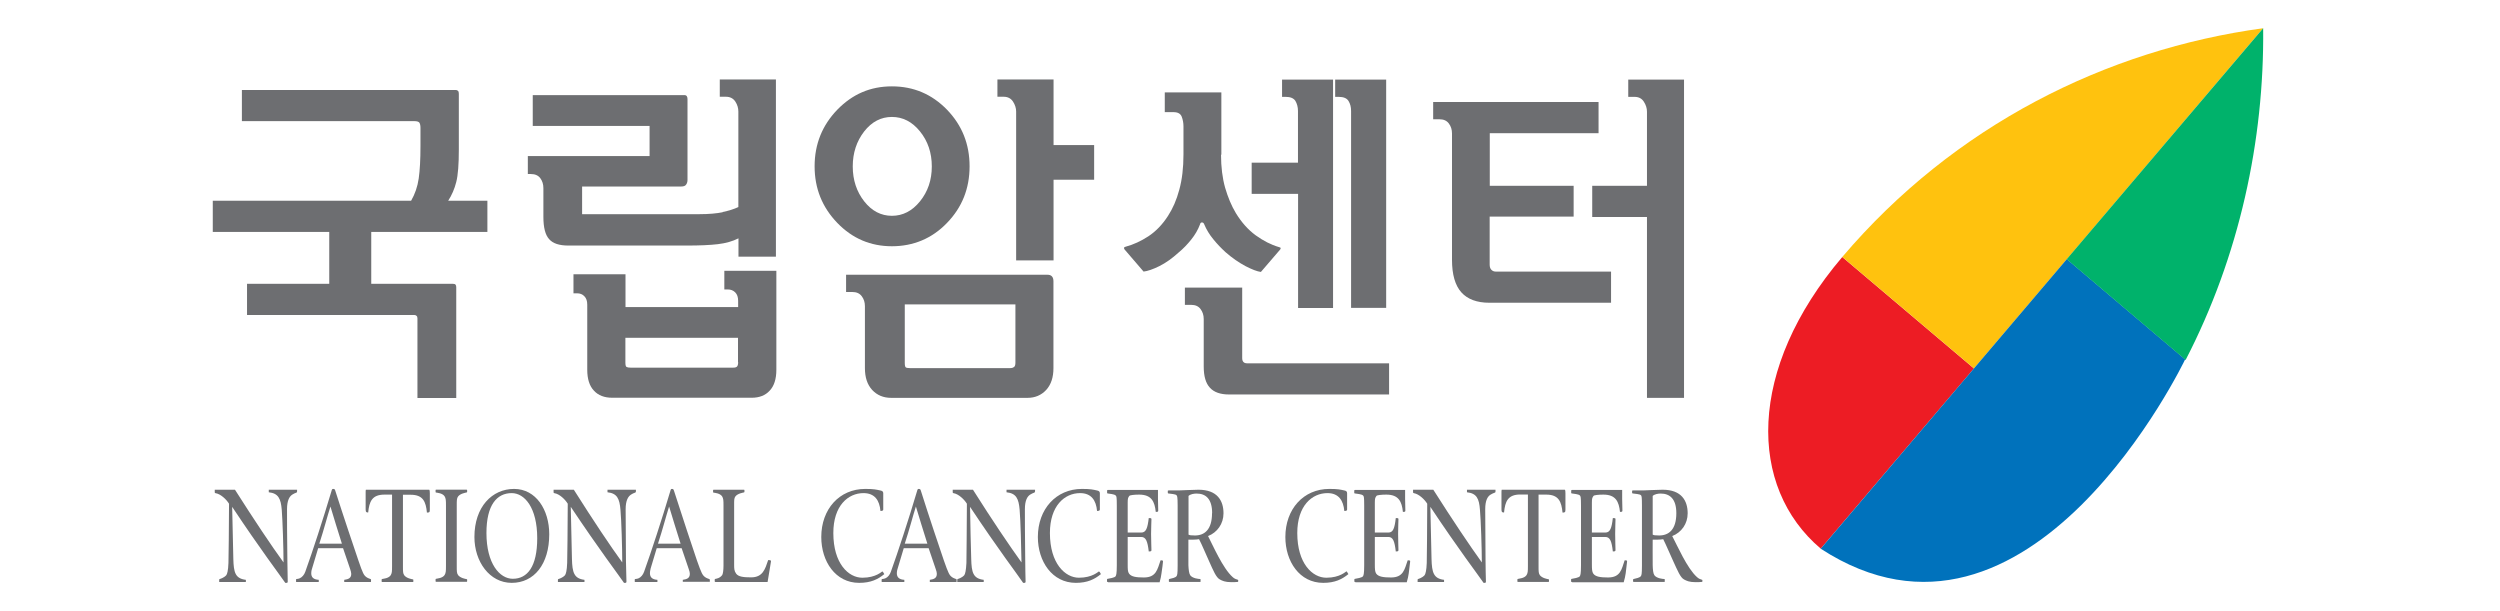
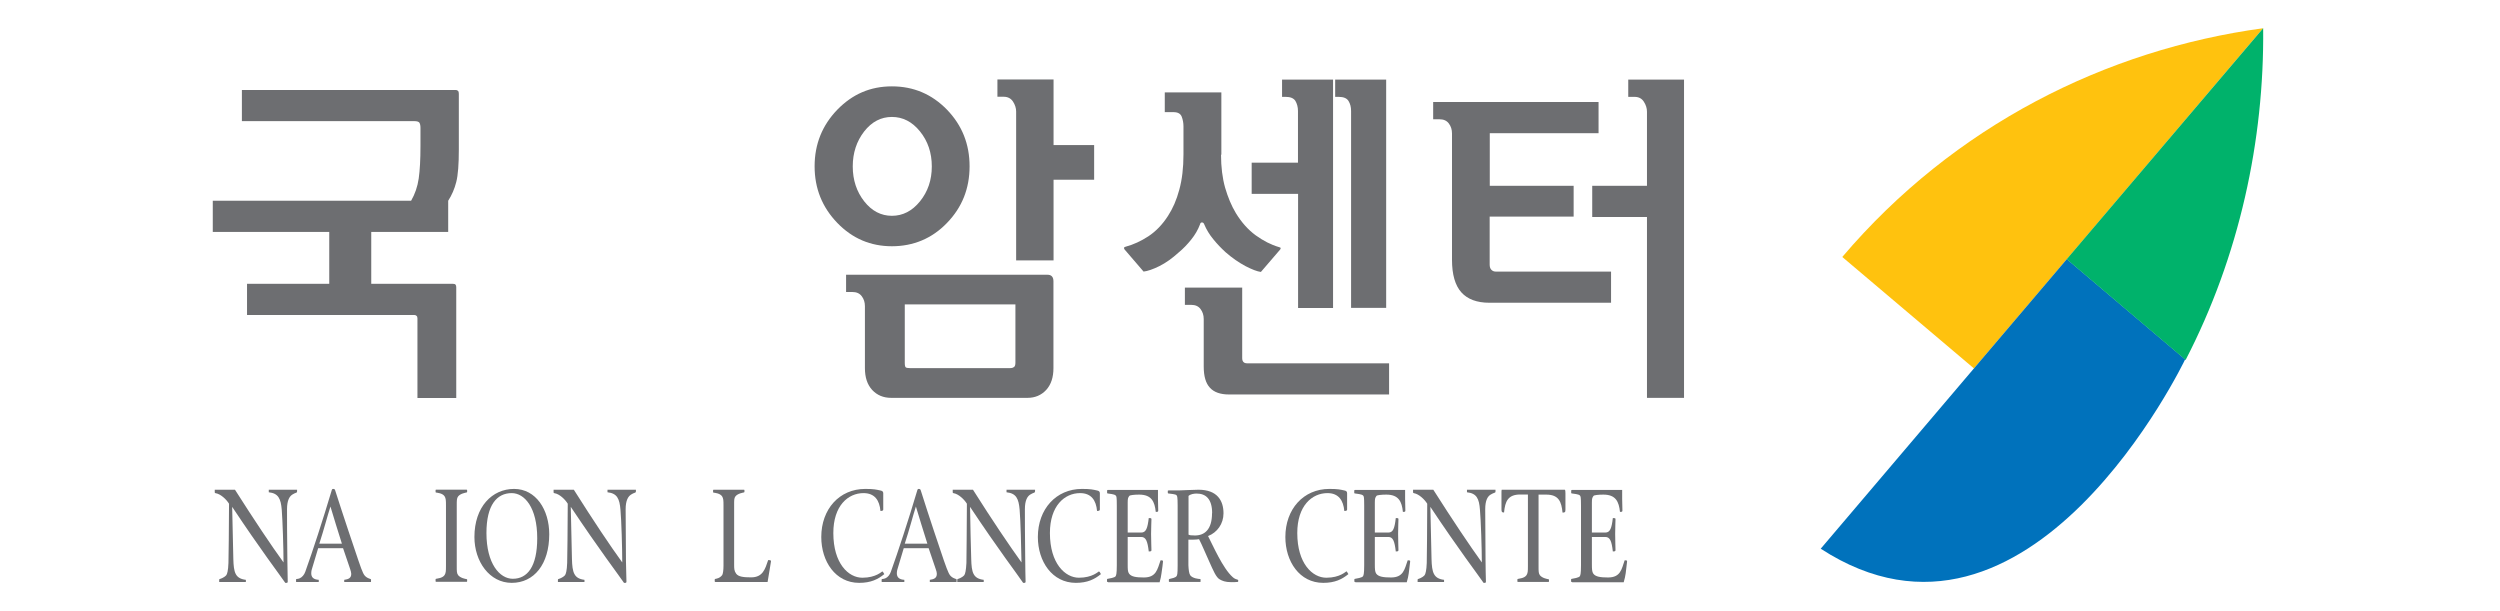
<svg xmlns="http://www.w3.org/2000/svg" width="90" height="22" viewBox="0 0 90 22" fill="none">
-   <path d="M11.853 8.349H7.66V7.227H14.8C14.939 6.987 15.032 6.718 15.074 6.424C15.116 6.13 15.137 5.739 15.137 5.248V4.601C15.137 4.508 15.12 4.449 15.095 4.412C15.066 4.378 15.007 4.361 14.914 4.361H8.708V3.239H16.409C16.442 3.239 16.468 3.252 16.489 3.273C16.51 3.294 16.518 3.327 16.518 3.378V5.382C16.518 5.916 16.489 6.302 16.425 6.554C16.362 6.802 16.265 7.025 16.135 7.227H17.546V8.349H13.365V10.218H16.312C16.354 10.218 16.383 10.227 16.4 10.248C16.417 10.269 16.425 10.298 16.425 10.34V14.328H15.028V11.462C15.028 11.42 15.019 11.39 14.994 11.37C14.973 11.348 14.948 11.34 14.914 11.34H8.893V10.218H11.853V8.349Z" fill="#6D6E71" />
-   <path d="M26.573 13.038C26.573 13.113 26.56 13.164 26.535 13.193C26.509 13.223 26.463 13.235 26.396 13.235H22.699C22.632 13.235 22.585 13.227 22.556 13.21C22.526 13.193 22.514 13.139 22.514 13.046V12.16H26.568V13.034L26.573 13.038ZM26.025 7.639C25.798 7.685 25.52 7.71 25.187 7.71H20.956V6.714H24.526C24.611 6.714 24.669 6.693 24.699 6.647C24.733 6.601 24.75 6.546 24.75 6.479V3.563C24.75 3.521 24.741 3.487 24.724 3.462C24.707 3.437 24.678 3.424 24.636 3.424H19.179V4.534H23.385V5.618H19.002V6.265H19.112C19.264 6.265 19.373 6.315 19.449 6.412C19.524 6.513 19.562 6.63 19.562 6.773V7.807C19.562 8.189 19.63 8.458 19.769 8.609C19.903 8.765 20.135 8.84 20.459 8.84H24.729C25.187 8.84 25.558 8.824 25.844 8.79C26.131 8.756 26.379 8.685 26.585 8.58V9.239H27.933V2.861H25.912V3.483H26.135C26.282 3.483 26.396 3.542 26.471 3.655C26.547 3.773 26.581 3.891 26.581 4.017V7.454C26.421 7.529 26.232 7.588 26.008 7.634L26.025 7.639ZM22.518 9.874H20.645V10.559H20.771C20.88 10.559 20.969 10.592 21.036 10.664C21.108 10.735 21.141 10.836 21.141 10.971V13.311C21.141 13.643 21.221 13.895 21.381 14.063C21.537 14.235 21.76 14.319 22.042 14.319H27.061C27.335 14.319 27.554 14.235 27.709 14.063C27.869 13.895 27.949 13.643 27.949 13.311V9.748H26.076V10.42H26.198C26.307 10.42 26.396 10.454 26.467 10.525C26.539 10.597 26.573 10.697 26.573 10.832V11.055H22.518V9.87V9.874Z" fill="#6D6E71" />
+   <path d="M11.853 8.349H7.66V7.227H14.8C14.939 6.987 15.032 6.718 15.074 6.424C15.116 6.13 15.137 5.739 15.137 5.248V4.601C15.137 4.508 15.12 4.449 15.095 4.412C15.066 4.378 15.007 4.361 14.914 4.361H8.708V3.239H16.409C16.442 3.239 16.468 3.252 16.489 3.273C16.51 3.294 16.518 3.327 16.518 3.378V5.382C16.518 5.916 16.489 6.302 16.425 6.554C16.362 6.802 16.265 7.025 16.135 7.227V8.349H13.365V10.218H16.312C16.354 10.218 16.383 10.227 16.4 10.248C16.417 10.269 16.425 10.298 16.425 10.34V14.328H15.028V11.462C15.028 11.42 15.019 11.39 14.994 11.37C14.973 11.348 14.948 11.34 14.914 11.34H8.893V10.218H11.853V8.349Z" fill="#6D6E71" />
  <path d="M31.111 4.731C31.385 4.382 31.718 4.21 32.109 4.21C32.501 4.21 32.838 4.382 33.12 4.731C33.402 5.08 33.545 5.5 33.545 5.991C33.545 6.483 33.402 6.899 33.12 7.248C32.838 7.596 32.501 7.769 32.109 7.769C31.718 7.769 31.385 7.596 31.111 7.248C30.838 6.899 30.699 6.479 30.699 5.991C30.699 5.504 30.838 5.084 31.111 4.731ZM30.143 8.025C30.686 8.588 31.343 8.865 32.109 8.865C32.876 8.865 33.553 8.588 34.092 8.025C34.635 7.466 34.905 6.786 34.905 5.987C34.905 5.189 34.635 4.512 34.092 3.949C33.549 3.391 32.888 3.109 32.109 3.109C31.33 3.109 30.686 3.391 30.143 3.949C29.6 4.512 29.326 5.189 29.326 5.987C29.326 6.786 29.6 7.462 30.143 8.025ZM36.509 13.206C36.48 13.235 36.433 13.252 36.366 13.252H32.758C32.682 13.252 32.636 13.243 32.61 13.227C32.585 13.21 32.572 13.155 32.572 13.063V10.958H36.555V13.05C36.555 13.126 36.543 13.176 36.513 13.206H36.509ZM31.137 13.252C31.137 13.584 31.221 13.844 31.398 14.038C31.575 14.227 31.802 14.323 32.084 14.323H36.989C37.263 14.323 37.486 14.227 37.663 14.038C37.839 13.844 37.924 13.584 37.924 13.252V10.126C37.924 10.042 37.903 9.983 37.865 9.945C37.827 9.907 37.776 9.891 37.709 9.891H30.459V10.512H30.686C30.838 10.512 30.947 10.563 31.023 10.664C31.099 10.764 31.137 10.882 31.137 11.025V13.256V13.252ZM37.928 2.861H35.907V3.483H36.13C36.282 3.483 36.391 3.542 36.467 3.655C36.543 3.773 36.581 3.891 36.581 4.017V9.374H37.928V6.47H39.389V5.222H37.928V2.857V2.861Z" fill="#6D6E71" />
  <path d="M43.957 5.567C43.957 6.016 44.007 6.411 44.104 6.756C44.205 7.101 44.331 7.407 44.491 7.672C44.694 8.004 44.929 8.269 45.203 8.47C45.477 8.668 45.755 8.811 46.041 8.895C46.083 8.903 46.104 8.916 46.104 8.937C46.104 8.958 46.091 8.979 46.079 8.991L45.392 9.79C45.258 9.773 45.072 9.701 44.837 9.58C44.601 9.453 44.361 9.29 44.121 9.08C43.965 8.937 43.818 8.785 43.679 8.613C43.54 8.445 43.43 8.264 43.35 8.071C43.334 8.029 43.308 8.008 43.27 8.008C43.233 8.008 43.212 8.029 43.203 8.071C43.127 8.273 43.022 8.453 42.883 8.626C42.748 8.794 42.597 8.953 42.428 9.092C42.201 9.298 41.974 9.462 41.738 9.58C41.502 9.697 41.313 9.76 41.169 9.777L40.483 8.979C40.483 8.979 40.462 8.945 40.466 8.924C40.466 8.903 40.487 8.89 40.521 8.882C40.803 8.806 41.077 8.68 41.346 8.504C41.612 8.327 41.847 8.084 42.045 7.777C42.218 7.512 42.357 7.197 42.454 6.832C42.555 6.466 42.605 6.042 42.605 5.559V4.55C42.605 4.428 42.584 4.311 42.542 4.201C42.5 4.092 42.403 4.037 42.243 4.037H41.932V3.327H43.969V5.571L43.957 5.567ZM49.898 11.084H48.639V3.995C48.639 3.853 48.609 3.735 48.546 3.634C48.483 3.533 48.365 3.487 48.188 3.487H48.066V2.865H49.902V11.088L49.898 11.084ZM46.727 5.853V3.995C46.727 3.853 46.693 3.735 46.635 3.634C46.571 3.533 46.453 3.487 46.281 3.487H46.154V2.865H47.99V11.088H46.731V6.979H45.06V5.857H46.731L46.727 5.853ZM44.719 10.348V12.89C44.719 12.949 44.731 12.995 44.761 13.029C44.79 13.063 44.837 13.079 44.891 13.079H50.007V14.201H44.243C43.936 14.201 43.704 14.121 43.557 13.958C43.405 13.794 43.334 13.542 43.334 13.193V11.487C43.334 11.348 43.296 11.227 43.22 11.126C43.144 11.025 43.035 10.975 42.883 10.975H42.656V10.353H44.715L44.719 10.348Z" fill="#6D6E71" />
  <path d="M59.291 6.685V4.021C59.291 3.895 59.253 3.777 59.177 3.659C59.101 3.542 58.992 3.487 58.84 3.487H58.617V2.865H60.625V14.323H59.291V7.811H57.32V6.689H59.291V6.685ZM53.628 7.794V9.525C53.628 9.609 53.649 9.672 53.691 9.714C53.733 9.756 53.784 9.777 53.843 9.777H57.998V10.899H53.619C53.169 10.899 52.832 10.773 52.609 10.525C52.386 10.277 52.272 9.886 52.272 9.353V4.806C52.272 4.664 52.234 4.546 52.158 4.445C52.083 4.344 51.973 4.294 51.822 4.294H51.594V3.672H57.548V4.794H53.632V6.689H56.651V7.798H53.632L53.628 7.794Z" fill="#6D6E71" />
  <path d="M7.891 20.953V20.874C7.891 20.874 7.891 20.848 7.912 20.844C7.925 20.84 8.055 20.806 8.144 20.71C8.177 20.672 8.215 20.542 8.224 20.268C8.228 20.126 8.245 18.949 8.245 18.134C8.148 17.974 7.941 17.785 7.769 17.756C7.739 17.752 7.731 17.747 7.731 17.714V17.63H8.459C9.167 18.743 9.76 19.63 10.207 20.247C10.207 19.743 10.173 18.727 10.143 18.353C10.11 17.949 10.021 17.76 9.676 17.722V17.63H10.695V17.689C10.695 17.689 10.691 17.727 10.678 17.731C10.619 17.752 10.565 17.777 10.522 17.806C10.426 17.869 10.333 18.004 10.333 18.332C10.333 18.487 10.333 19.399 10.346 20.218C10.35 20.47 10.354 20.722 10.358 20.932C10.358 20.966 10.35 20.979 10.32 20.983H10.27C10.063 20.68 9.394 19.806 8.358 18.247C8.367 18.76 8.392 19.798 8.4 20.122C8.413 20.609 8.468 20.827 8.851 20.874V20.953H7.891Z" fill="#6D6E71" />
  <path d="M12.308 19.571H11.496C11.668 19.042 11.782 18.588 11.896 18.235C12.03 18.676 12.161 19.113 12.308 19.571ZM13.344 20.958C13.344 20.958 13.357 20.953 13.357 20.937V20.869C13.357 20.869 13.357 20.849 13.335 20.844C13.306 20.832 13.243 20.815 13.192 20.777C13.095 20.706 13.062 20.643 12.902 20.176C12.755 19.743 12.367 18.596 12.072 17.672C12.056 17.613 12.043 17.601 11.992 17.601C11.959 17.601 11.95 17.617 11.933 17.68C11.634 18.685 11.251 19.857 10.99 20.584C10.952 20.693 10.872 20.785 10.788 20.819C10.75 20.836 10.721 20.84 10.675 20.844C10.658 20.849 10.658 20.853 10.658 20.869V20.933C10.658 20.933 10.658 20.953 10.666 20.953H11.475V20.874C11.281 20.861 11.205 20.781 11.205 20.634C11.205 20.605 11.209 20.542 11.235 20.466L11.454 19.735H12.35L12.607 20.491C12.628 20.559 12.645 20.613 12.645 20.659C12.645 20.815 12.54 20.853 12.392 20.874V20.953H13.348L13.344 20.958Z" fill="#6D6E71" />
-   <path d="M13.752 20.953C13.752 20.953 13.739 20.949 13.739 20.932V20.869C13.739 20.869 13.739 20.848 13.756 20.844C13.803 20.832 13.988 20.823 14.064 20.71C14.11 20.634 14.114 20.575 14.114 20.386V17.806H13.841C13.39 17.806 13.293 18.058 13.255 18.449C13.192 18.449 13.163 18.441 13.163 18.34V17.752C13.163 17.676 13.163 17.651 13.171 17.63H15.453C15.47 17.655 15.474 17.68 15.474 17.76V18.348C15.474 18.445 15.453 18.453 15.369 18.453C15.331 18.063 15.234 17.811 14.784 17.811H14.506V20.39C14.506 20.579 14.506 20.647 14.556 20.714C14.64 20.819 14.817 20.848 14.864 20.857C14.88 20.861 14.88 20.865 14.88 20.882V20.932C14.88 20.932 14.88 20.953 14.868 20.953H13.756H13.752Z" fill="#6D6E71" />
  <path d="M16.805 17.631C16.805 17.631 16.817 17.635 16.817 17.652V17.702C16.817 17.702 16.817 17.723 16.801 17.727C16.754 17.74 16.578 17.765 16.493 17.87C16.443 17.937 16.443 18.009 16.443 18.202V20.379C16.443 20.568 16.443 20.639 16.493 20.706C16.578 20.811 16.754 20.841 16.801 20.849C16.817 20.853 16.817 20.858 16.817 20.874V20.925C16.817 20.925 16.813 20.946 16.805 20.946H15.697C15.697 20.946 15.681 20.942 15.681 20.925V20.862C15.681 20.862 15.681 20.841 15.697 20.837C15.744 20.824 15.929 20.816 16.005 20.702C16.051 20.627 16.055 20.563 16.055 20.374V18.198C16.055 18.009 16.051 17.942 16.005 17.866C15.929 17.753 15.744 17.74 15.697 17.732C15.681 17.727 15.681 17.719 15.681 17.706V17.648C15.681 17.648 15.685 17.627 15.697 17.627H16.805V17.631Z" fill="#6D6E71" />
  <path d="M19.34 19.374C19.34 20.395 18.99 20.836 18.46 20.836C17.988 20.836 17.512 20.29 17.512 19.189C17.512 18.172 17.891 17.752 18.422 17.752C18.885 17.752 19.34 18.277 19.34 19.374ZM19.773 19.235C19.773 18.349 19.293 17.601 18.506 17.601C17.719 17.601 17.079 18.243 17.079 19.332C17.079 20.214 17.622 20.983 18.422 20.983C19.222 20.983 19.773 20.319 19.773 19.231V19.235Z" fill="#6D6E71" />
  <path d="M20.085 20.953V20.874C20.085 20.874 20.085 20.848 20.106 20.844C20.119 20.84 20.249 20.806 20.338 20.71C20.371 20.672 20.409 20.542 20.418 20.268C20.422 20.126 20.439 18.949 20.439 18.134C20.342 17.974 20.14 17.785 19.967 17.756C19.938 17.752 19.929 17.747 19.929 17.714V17.63H20.658C21.361 18.743 21.954 19.63 22.401 20.247C22.401 19.743 22.371 18.727 22.337 18.353C22.304 17.949 22.215 17.76 21.87 17.722V17.63H22.893V17.689C22.893 17.689 22.889 17.727 22.872 17.731C22.809 17.752 22.759 17.777 22.716 17.806C22.62 17.869 22.523 18.004 22.523 18.332C22.523 18.487 22.527 19.399 22.535 20.218C22.54 20.47 22.548 20.722 22.552 20.932C22.552 20.966 22.544 20.979 22.514 20.983H22.464C22.258 20.68 21.588 19.806 20.548 18.247C20.556 18.76 20.582 19.798 20.59 20.122C20.603 20.609 20.662 20.827 21.041 20.874V20.953H20.089H20.085Z" fill="#6D6E71" />
-   <path d="M24.501 19.571H23.688C23.861 19.042 23.975 18.588 24.088 18.235C24.223 18.676 24.354 19.113 24.501 19.571ZM25.554 20.945V20.869C25.554 20.869 25.549 20.849 25.528 20.844C25.499 20.832 25.436 20.815 25.385 20.777C25.288 20.706 25.255 20.643 25.09 20.176C24.943 19.743 24.56 18.596 24.265 17.672C24.248 17.613 24.232 17.601 24.189 17.601C24.156 17.601 24.147 17.617 24.131 17.68C23.832 18.685 23.448 19.857 23.187 20.584C23.149 20.693 23.07 20.785 22.989 20.819C22.952 20.836 22.918 20.84 22.872 20.844C22.851 20.849 22.851 20.853 22.851 20.869V20.933C22.851 20.933 22.851 20.953 22.859 20.953H23.667V20.874C23.478 20.861 23.398 20.781 23.398 20.634C23.398 20.605 23.402 20.542 23.423 20.466L23.642 19.735H24.539L24.796 20.491C24.821 20.559 24.834 20.613 24.834 20.659C24.834 20.815 24.724 20.853 24.581 20.874V20.945H25.554Z" fill="#6D6E71" />
  <path d="M25.76 20.953C25.739 20.949 25.73 20.945 25.73 20.928V20.861C25.73 20.861 25.73 20.848 25.751 20.84C25.798 20.832 25.916 20.815 26 20.701C26.025 20.659 26.046 20.537 26.046 20.361V18.201C26.046 18.012 26.042 17.945 25.996 17.869C25.92 17.756 25.735 17.743 25.688 17.735C25.671 17.731 25.671 17.722 25.671 17.71V17.651C25.671 17.651 25.676 17.63 25.684 17.63H26.787C26.787 17.63 26.8 17.634 26.8 17.651V17.701C26.8 17.701 26.8 17.722 26.783 17.727C26.737 17.739 26.56 17.764 26.476 17.869C26.425 17.937 26.429 18.008 26.429 18.201V20.327C26.429 20.462 26.429 20.554 26.501 20.651C26.581 20.764 26.77 20.785 27.04 20.785C27.461 20.785 27.545 20.487 27.654 20.163C27.726 20.163 27.756 20.168 27.756 20.206C27.756 20.222 27.73 20.374 27.701 20.546C27.675 20.684 27.654 20.84 27.633 20.953H25.764H25.76Z" fill="#6D6E71" />
  <path d="M30.93 20.983C30.075 20.983 29.566 20.21 29.566 19.332C29.566 18.328 30.218 17.601 31.149 17.601C31.461 17.601 31.549 17.626 31.684 17.655C31.759 17.668 31.797 17.693 31.797 17.756V18.344C31.797 18.382 31.759 18.395 31.696 18.395C31.663 18.012 31.49 17.752 31.086 17.752C30.53 17.752 30 18.206 30 19.189C30 20.29 30.547 20.798 31.044 20.798C31.541 20.798 31.747 20.571 31.764 20.571C31.764 20.571 31.772 20.578 31.789 20.592L31.835 20.668C31.608 20.853 31.355 20.983 30.93 20.983Z" fill="#6D6E71" />
  <path d="M33.385 19.571H32.572C32.745 19.042 32.859 18.588 32.972 18.235C33.107 18.676 33.238 19.113 33.385 19.571ZM34.421 20.953C34.421 20.953 34.438 20.953 34.438 20.937V20.869C34.438 20.869 34.438 20.849 34.416 20.844C34.387 20.832 34.324 20.815 34.273 20.777C34.176 20.706 34.143 20.643 33.979 20.176C33.831 19.743 33.444 18.596 33.153 17.672C33.137 17.613 33.12 17.601 33.073 17.601C33.04 17.601 33.031 17.617 33.014 17.68C32.716 18.685 32.332 19.857 32.071 20.584C32.033 20.693 31.958 20.785 31.873 20.819C31.836 20.836 31.806 20.84 31.76 20.844C31.739 20.849 31.739 20.853 31.739 20.869V20.933C31.739 20.933 31.739 20.953 31.747 20.953H32.556V20.874C32.366 20.861 32.286 20.781 32.286 20.634C32.286 20.605 32.29 20.542 32.316 20.466L32.535 19.735H33.431L33.688 20.491C33.713 20.559 33.726 20.613 33.726 20.659C33.726 20.815 33.617 20.853 33.473 20.874V20.953H34.429H34.421Z" fill="#6D6E71" />
  <path d="M37.262 17.63V17.689C37.262 17.689 37.254 17.727 37.241 17.731C37.182 17.752 37.132 17.777 37.086 17.806C36.989 17.869 36.896 18.004 36.896 18.332C36.896 18.487 36.896 19.399 36.909 20.218C36.909 20.47 36.917 20.722 36.921 20.932C36.921 20.966 36.913 20.979 36.883 20.983H36.833C36.631 20.68 35.957 19.806 34.922 18.247C34.93 18.76 34.951 19.798 34.964 20.122C34.976 20.609 35.031 20.827 35.414 20.874V20.953H34.462V20.874C34.462 20.874 34.462 20.848 34.479 20.844C34.492 20.84 34.623 20.806 34.711 20.71C34.745 20.672 34.778 20.537 34.791 20.268C34.791 20.126 34.808 18.949 34.808 18.134C34.711 17.974 34.505 17.785 34.336 17.756C34.307 17.752 34.298 17.747 34.298 17.714V17.63H35.027C35.73 18.743 36.328 19.626 36.774 20.247C36.766 19.743 36.74 18.727 36.707 18.353C36.673 17.949 36.584 17.76 36.235 17.722V17.63H37.258H37.262Z" fill="#6D6E71" />
  <path d="M38.732 20.983C37.877 20.983 37.363 20.21 37.363 19.332C37.363 18.328 38.02 17.601 38.951 17.601C39.262 17.601 39.35 17.626 39.485 17.655C39.557 17.668 39.595 17.693 39.595 17.756V18.344C39.595 18.382 39.557 18.395 39.494 18.395C39.46 18.012 39.287 17.752 38.883 17.752C38.327 17.752 37.797 18.206 37.797 19.189C37.797 20.29 38.349 20.798 38.841 20.798C39.334 20.798 39.544 20.571 39.561 20.571C39.561 20.571 39.571 20.578 39.59 20.592L39.633 20.668C39.405 20.853 39.153 20.983 38.727 20.983H38.732Z" fill="#6D6E71" />
  <path d="M39.885 20.953C39.852 20.949 39.852 20.945 39.852 20.928V20.861C39.852 20.861 39.852 20.848 39.864 20.84C39.932 20.827 40.134 20.798 40.163 20.743C40.18 20.71 40.205 20.676 40.205 20.352V18.205C40.205 17.886 40.193 17.865 40.167 17.84C40.117 17.785 39.936 17.777 39.873 17.764C39.856 17.76 39.856 17.752 39.856 17.739V17.663C39.856 17.663 39.856 17.638 39.881 17.638H41.687C41.687 17.689 41.687 17.869 41.687 17.962C41.687 18.092 41.696 18.357 41.696 18.382C41.696 18.424 41.675 18.428 41.607 18.428C41.569 18.063 41.46 17.806 41.009 17.806C40.841 17.806 40.681 17.823 40.656 17.852C40.609 17.916 40.597 17.945 40.597 18.092V19.172H41.085C41.258 19.172 41.312 19.016 41.355 18.651C41.439 18.651 41.452 18.655 41.452 18.693C41.452 18.718 41.439 19.058 41.439 19.218C41.439 19.508 41.452 19.659 41.452 19.806C41.452 19.848 41.422 19.852 41.355 19.852C41.312 19.487 41.254 19.331 41.085 19.331H40.597V20.302C40.597 20.491 40.597 20.584 40.647 20.651C40.727 20.764 40.908 20.789 41.178 20.789C41.628 20.789 41.666 20.495 41.78 20.172C41.856 20.172 41.868 20.176 41.868 20.214C41.868 20.243 41.835 20.512 41.814 20.638C41.801 20.735 41.78 20.848 41.746 20.962H39.894L39.885 20.953Z" fill="#6D6E71" />
  <path d="M43.633 18.474C43.633 19.071 43.359 19.277 43.018 19.277C42.867 19.277 42.829 19.268 42.787 19.247V17.853C42.854 17.79 42.98 17.768 43.077 17.768C43.406 17.768 43.637 17.958 43.637 18.474H43.633ZM43.203 20.953C43.203 20.953 43.22 20.949 43.22 20.937V20.857C43.22 20.857 43.216 20.844 43.203 20.844C43.157 20.844 42.926 20.823 42.846 20.706C42.804 20.638 42.791 20.516 42.782 20.348C42.782 20.252 42.782 19.357 42.782 19.428C42.854 19.428 43.056 19.432 43.166 19.411C43.275 19.617 43.41 19.953 43.528 20.206C43.679 20.542 43.78 20.79 43.915 20.861C44.004 20.907 44.096 20.958 44.332 20.958C44.395 20.958 44.471 20.958 44.559 20.949C44.576 20.949 44.576 20.932 44.576 20.903C44.576 20.865 44.559 20.874 44.542 20.865C44.496 20.853 44.437 20.832 44.374 20.773C44.02 20.458 43.663 19.63 43.49 19.298C43.822 19.168 44.046 18.857 44.046 18.479C44.046 18.029 43.827 17.63 43.145 17.63C42.943 17.63 42.538 17.655 42.441 17.655H42.079C42.046 17.655 42.041 17.659 42.041 17.676V17.739C42.041 17.739 42.041 17.76 42.058 17.764C42.138 17.781 42.328 17.781 42.361 17.836C42.378 17.865 42.395 17.882 42.395 18.201V20.361C42.395 20.68 42.378 20.706 42.357 20.739C42.324 20.798 42.18 20.823 42.096 20.844C42.096 20.844 42.091 20.85 42.079 20.861V20.928C42.079 20.928 42.084 20.949 42.1 20.949H43.195L43.203 20.953Z" fill="#6D6E71" />
  <path d="M47.637 20.983C46.782 20.983 46.273 20.21 46.273 19.332C46.273 18.328 46.925 17.601 47.856 17.601C48.168 17.601 48.256 17.626 48.391 17.655C48.462 17.668 48.496 17.693 48.496 17.756V18.344C48.496 18.382 48.462 18.395 48.395 18.395C48.361 18.012 48.189 17.752 47.789 17.752C47.233 17.752 46.702 18.206 46.702 19.189C46.702 20.29 47.25 20.798 47.747 20.798C48.243 20.798 48.45 20.571 48.467 20.571C48.483 20.571 48.483 20.571 48.496 20.592L48.542 20.668C48.315 20.853 48.058 20.983 47.637 20.983Z" fill="#6D6E71" />
  <path d="M48.791 20.953C48.757 20.949 48.757 20.945 48.757 20.928V20.861C48.757 20.861 48.757 20.848 48.77 20.84C48.837 20.827 49.039 20.798 49.069 20.743C49.086 20.71 49.111 20.676 49.111 20.352V18.205C49.111 17.886 49.098 17.865 49.073 17.84C49.022 17.785 48.841 17.777 48.774 17.764C48.753 17.76 48.753 17.752 48.753 17.739V17.663C48.753 17.663 48.753 17.638 48.782 17.638H50.584C50.584 17.689 50.584 17.869 50.584 17.962C50.584 18.092 50.593 18.357 50.593 18.382C50.593 18.424 50.572 18.428 50.504 18.428C50.467 18.063 50.357 17.806 49.907 17.806C49.738 17.806 49.574 17.823 49.553 17.852C49.507 17.916 49.494 17.945 49.494 18.092V19.172H49.982C50.155 19.172 50.206 19.016 50.248 18.651C50.332 18.651 50.344 18.655 50.344 18.693C50.344 18.718 50.332 19.058 50.332 19.218C50.332 19.508 50.344 19.659 50.344 19.806C50.344 19.848 50.311 19.852 50.248 19.852C50.206 19.487 50.151 19.331 49.982 19.331H49.494V20.302C49.494 20.491 49.498 20.584 49.544 20.651C49.624 20.764 49.81 20.789 50.075 20.789C50.526 20.789 50.563 20.495 50.677 20.172C50.757 20.172 50.766 20.176 50.766 20.214C50.766 20.243 50.732 20.512 50.715 20.638C50.702 20.735 50.677 20.848 50.643 20.962H48.791V20.953Z" fill="#6D6E71" />
  <path d="M53.838 17.63V17.689C53.838 17.689 53.838 17.727 53.822 17.731C53.763 17.752 53.708 17.777 53.662 17.806C53.56 17.869 53.468 18.004 53.468 18.332C53.468 18.487 53.472 19.399 53.48 20.218C53.48 20.47 53.489 20.722 53.493 20.932C53.493 20.966 53.485 20.979 53.455 20.983H53.409C53.203 20.68 52.529 19.806 51.493 18.247C51.502 18.76 51.527 19.798 51.535 20.122C51.548 20.609 51.607 20.827 51.986 20.874V20.953H51.034V20.874C51.034 20.874 51.034 20.848 51.051 20.844C51.064 20.84 51.194 20.806 51.283 20.71C51.316 20.672 51.354 20.537 51.363 20.268C51.367 20.126 51.38 18.949 51.38 18.134C51.283 17.974 51.076 17.785 50.908 17.756C50.883 17.752 50.87 17.747 50.87 17.714V17.63H51.599C52.306 18.743 52.9 19.626 53.346 20.247C53.346 19.743 53.312 18.727 53.278 18.353C53.249 17.949 53.16 17.76 52.811 17.722V17.63H53.83H53.838Z" fill="#6D6E71" />
  <path d="M56.335 17.63C56.352 17.655 56.356 17.68 56.356 17.76V18.348C56.356 18.445 56.331 18.453 56.251 18.453C56.213 18.063 56.116 17.806 55.666 17.806H55.388V20.386C55.388 20.575 55.388 20.642 55.438 20.71C55.523 20.815 55.7 20.844 55.746 20.853C55.763 20.857 55.763 20.861 55.763 20.878V20.928C55.763 20.928 55.763 20.949 55.746 20.949H54.639C54.639 20.949 54.626 20.945 54.626 20.928V20.865C54.626 20.865 54.626 20.844 54.647 20.84C54.693 20.827 54.878 20.819 54.954 20.706C55.001 20.63 55.005 20.571 55.005 20.382V17.802H54.731C54.281 17.802 54.184 18.054 54.146 18.449C54.078 18.449 54.053 18.441 54.053 18.34V17.752C54.053 17.676 54.053 17.651 54.062 17.63H56.344H56.335Z" fill="#6D6E71" />
  <path d="M56.592 20.953C56.559 20.949 56.559 20.945 56.559 20.928V20.861C56.559 20.861 56.559 20.848 56.575 20.84C56.643 20.827 56.845 20.798 56.874 20.743C56.891 20.71 56.916 20.676 56.916 20.352V18.205C56.916 17.886 56.9 17.865 56.879 17.84C56.832 17.785 56.647 17.777 56.584 17.764C56.563 17.76 56.563 17.752 56.563 17.739V17.663C56.563 17.663 56.563 17.638 56.592 17.638H58.398C58.398 17.689 58.398 17.869 58.398 17.962C58.398 18.092 58.407 18.357 58.407 18.382C58.407 18.424 58.386 18.428 58.319 18.428C58.281 18.063 58.171 17.806 57.721 17.806C57.552 17.806 57.388 17.823 57.367 17.852C57.321 17.916 57.308 17.945 57.308 18.092V19.172H57.792C57.965 19.172 58.02 19.016 58.062 18.651C58.146 18.651 58.158 18.655 58.158 18.693C58.158 18.718 58.146 19.058 58.146 19.218C58.146 19.508 58.158 19.659 58.158 19.806C58.158 19.848 58.125 19.852 58.062 19.852C58.02 19.487 57.965 19.331 57.792 19.331H57.308V20.302C57.308 20.491 57.312 20.584 57.359 20.651C57.438 20.764 57.62 20.789 57.889 20.789C58.34 20.789 58.377 20.495 58.487 20.172C58.567 20.172 58.575 20.176 58.575 20.214C58.575 20.243 58.542 20.512 58.525 20.638C58.512 20.735 58.487 20.848 58.453 20.962H56.601L56.592 20.953Z" fill="#6D6E71" />
-   <path d="M60.348 18.474C60.348 19.071 60.074 19.277 59.729 19.277C59.577 19.277 59.539 19.268 59.497 19.247V17.853C59.565 17.79 59.687 17.768 59.784 17.768C60.112 17.768 60.348 17.958 60.348 18.474ZM59.914 20.953C59.914 20.953 59.931 20.949 59.931 20.937V20.857C59.931 20.857 59.927 20.844 59.914 20.844C59.868 20.844 59.636 20.823 59.556 20.706C59.514 20.638 59.502 20.516 59.497 20.348C59.493 20.252 59.497 19.357 59.497 19.428C59.569 19.428 59.771 19.432 59.876 19.411C59.981 19.617 60.12 19.953 60.238 20.206C60.394 20.542 60.491 20.79 60.626 20.861C60.714 20.907 60.807 20.958 61.042 20.958C61.106 20.958 61.181 20.958 61.27 20.949C61.287 20.949 61.287 20.932 61.287 20.903C61.287 20.865 61.27 20.874 61.253 20.865C61.207 20.853 61.152 20.832 61.089 20.773C60.735 20.458 60.377 19.63 60.2 19.298C60.533 19.168 60.756 18.857 60.756 18.479C60.756 18.029 60.537 17.63 59.855 17.63C59.649 17.63 59.249 17.655 59.156 17.655H58.794C58.765 17.655 58.756 17.659 58.756 17.676V17.739C58.756 17.739 58.756 17.76 58.777 17.764C58.857 17.781 59.047 17.781 59.081 17.836C59.097 17.865 59.11 17.882 59.11 18.201V20.361C59.11 20.68 59.093 20.706 59.072 20.739C59.038 20.798 58.895 20.823 58.811 20.844C58.811 20.844 58.804 20.85 58.79 20.861V20.928C58.79 20.928 58.794 20.949 58.815 20.949H59.91L59.914 20.953Z" fill="#6D6E71" />
-   <path d="M65.547 19.752C62.928 17.534 62.886 13.294 66.322 9.252L71.063 13.265L65.547 19.752Z" fill="#ED1C24" />
  <path d="M66.322 9.251C70.347 4.516 75.825 1.785 81.475 1.016L71.063 13.264L66.322 9.251Z" fill="#FFC20E" />
  <path d="M65.547 19.752L74.406 9.328L78.666 12.937C78.666 12.937 73.075 24.647 65.543 19.752H65.547Z" fill="#0072BC" />
  <path d="M78.683 12.957C80.615 9.222 81.516 5.058 81.474 1.016L74.405 9.327V9.335L78.679 12.957H78.683Z" fill="#00B26B" />
</svg>